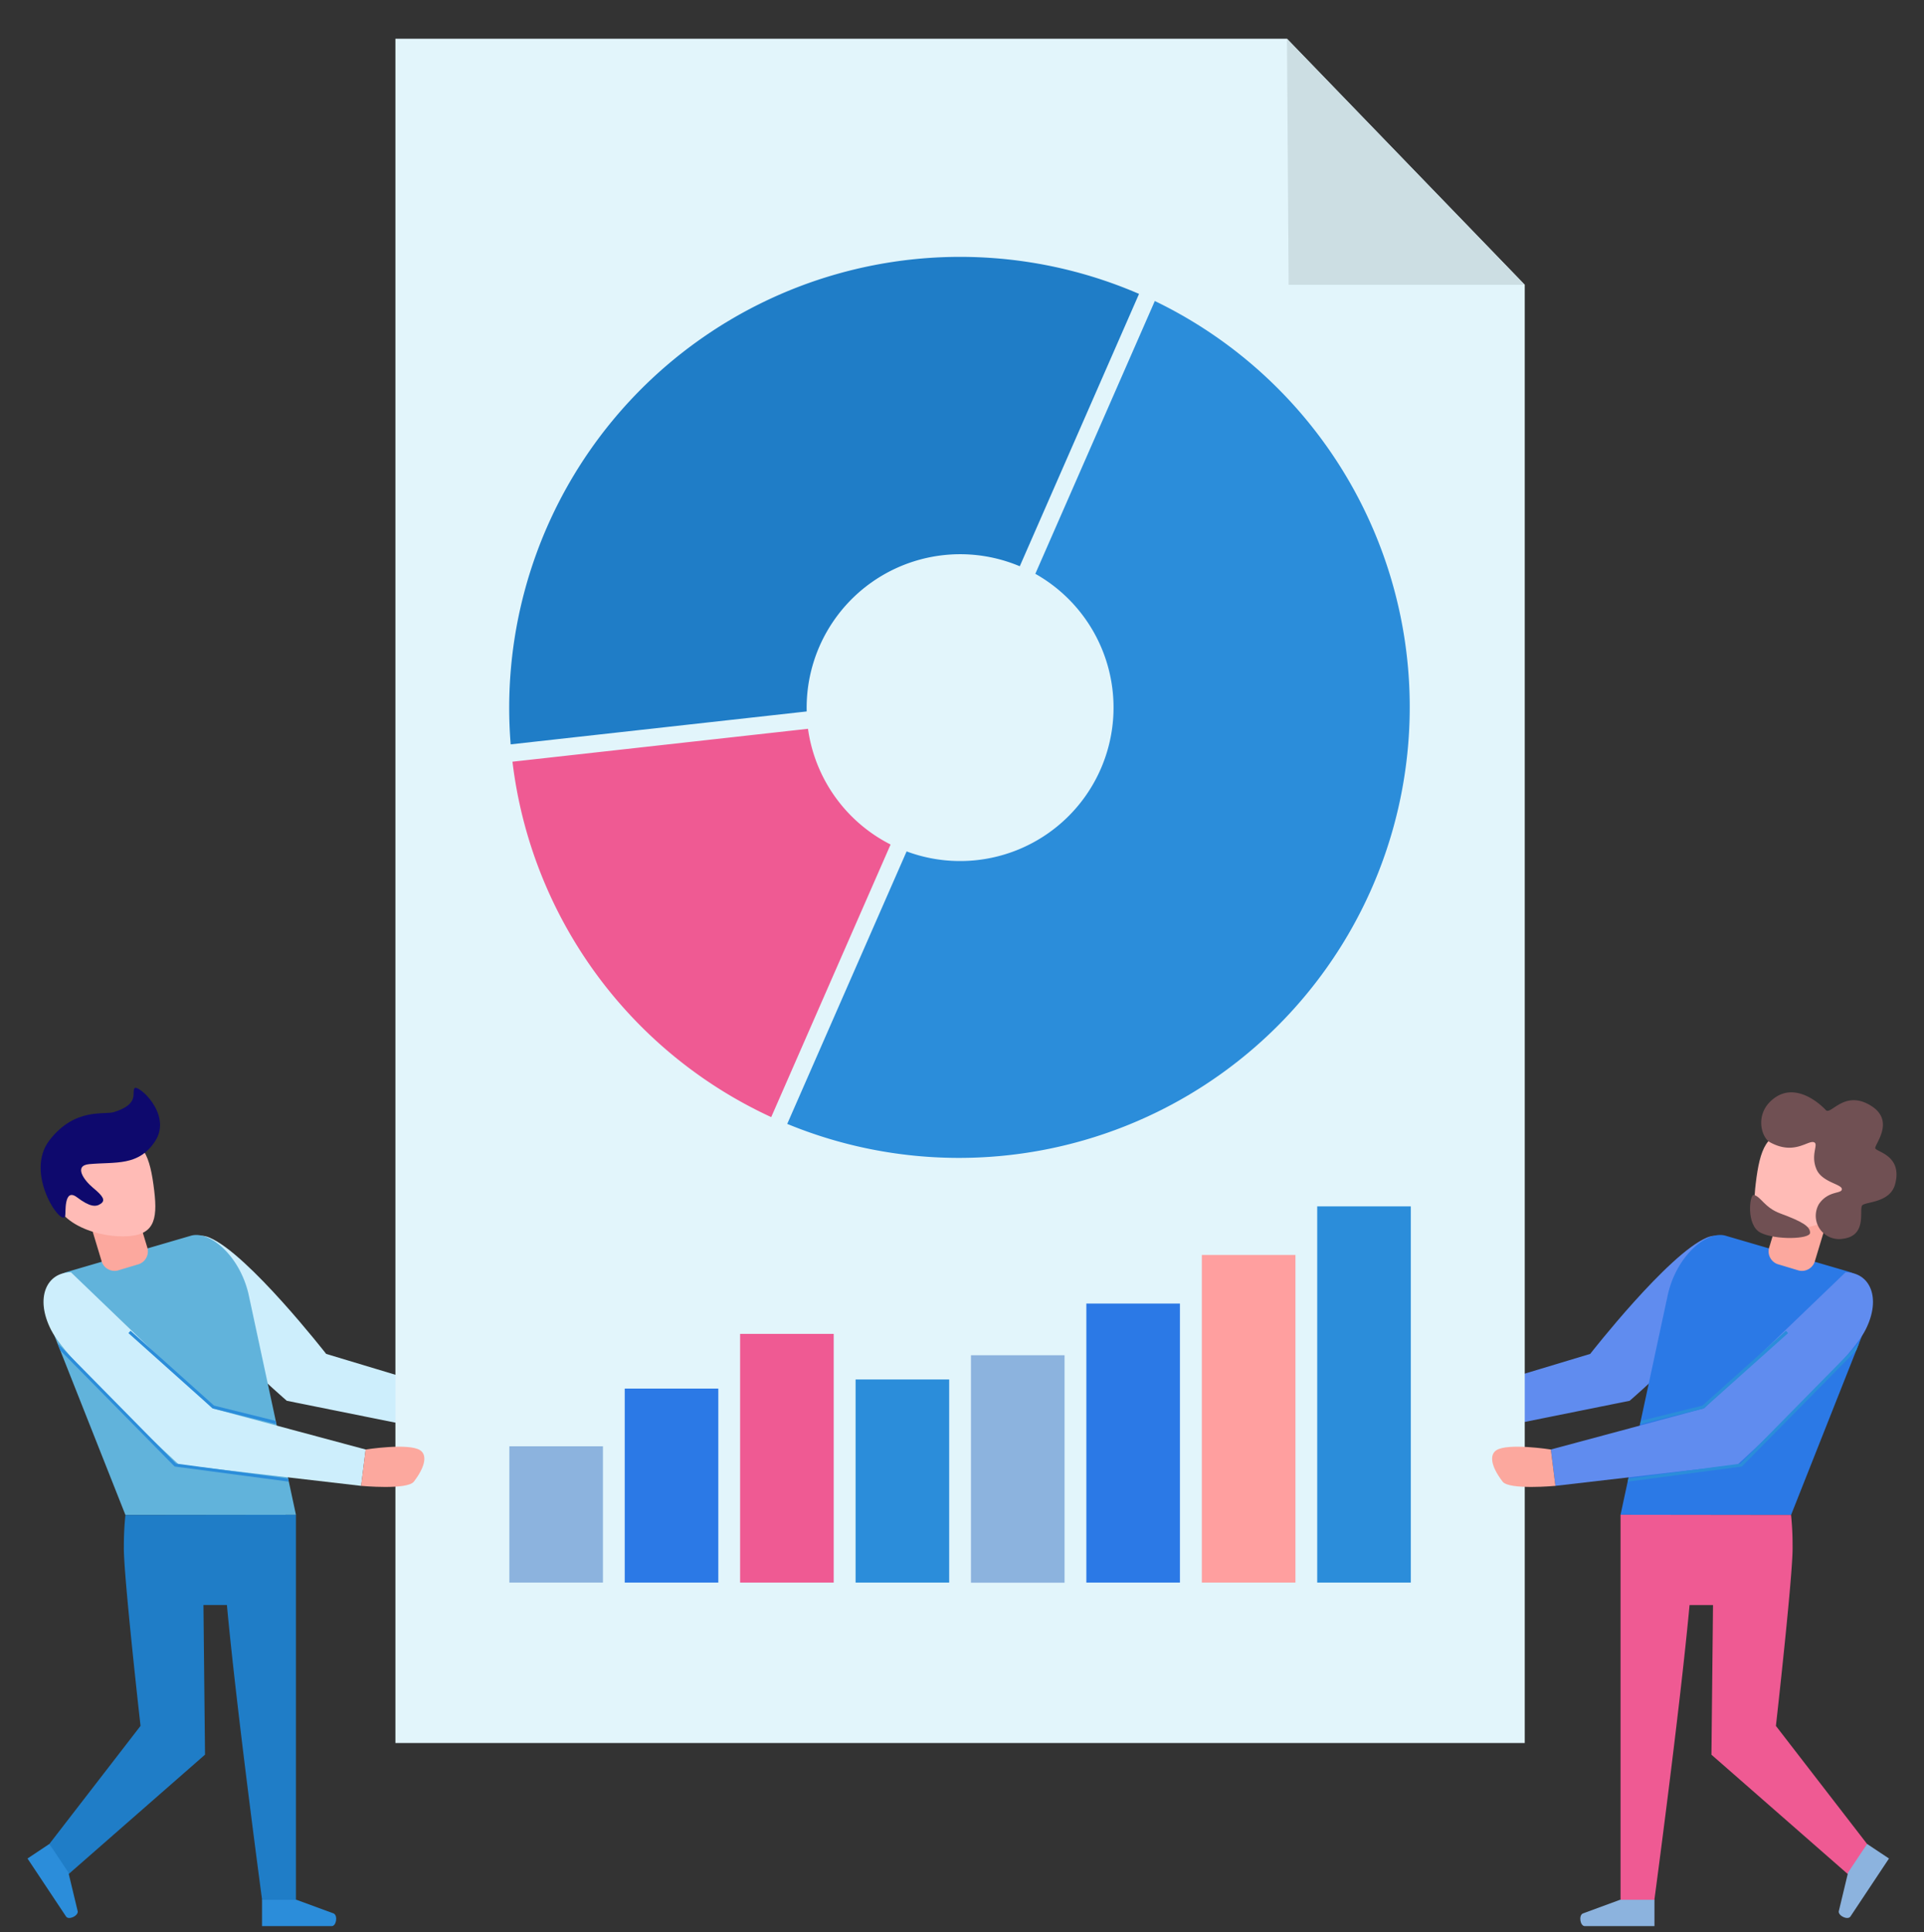
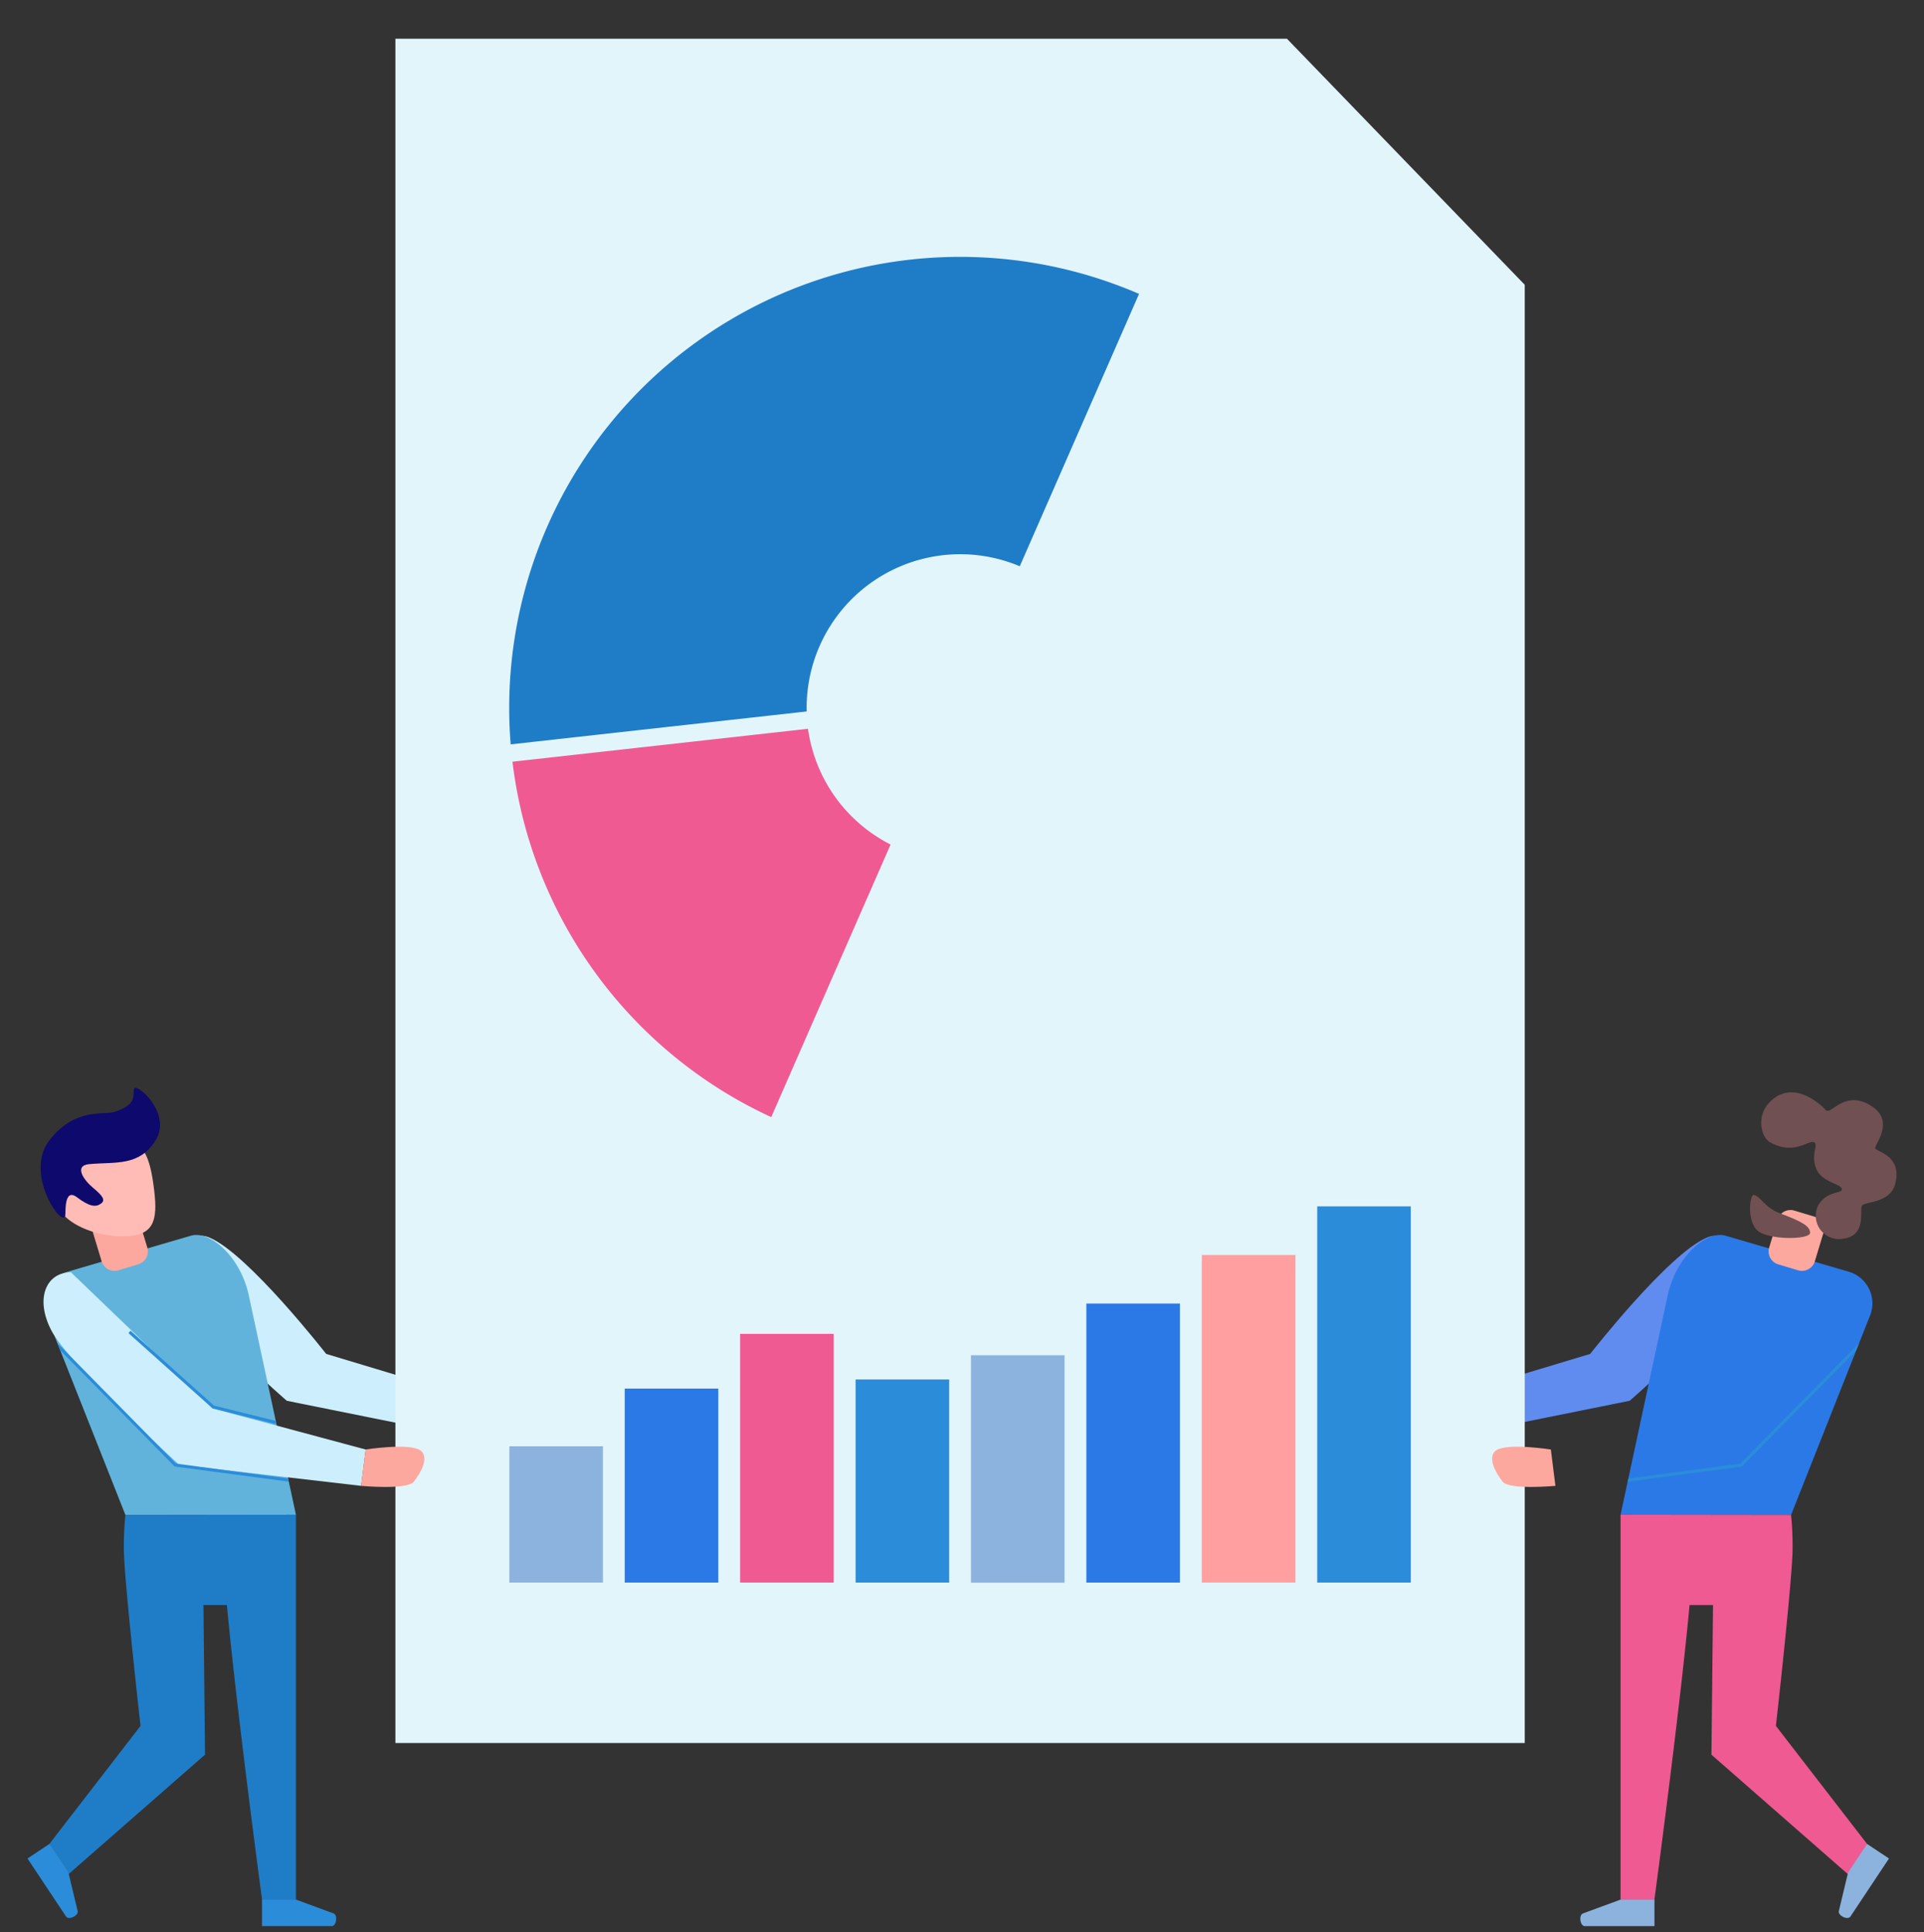
<svg xmlns="http://www.w3.org/2000/svg" width="245" height="246" viewBox="0 0 245 246">
  <rect x="0" y="0" width="245" height="246" fill="#333333" stroke="none" />
  <defs>
    <clipPath id="clip-path">
      <path id="長方形_7512" data-name="長方形 7512" d="M0 0h245v246H0z" transform="translate(971 1062)" fill="#fff" stroke="#707070" stroke-width="1" opacity=".56" />
    </clipPath>
    <clipPath id="clip-path-2">
      <path id="パス_3587" data-name="パス 3587" d="M37.669 384.391l21.713-.028-6.568-30.12c-.51-2.392-4.473-6.115-6.822-5.407l-15.7 4.586a4.194 4.194.0 0 0-2.689 5.548z" transform="translate(-27.314 -348.748)" />
    </clipPath>
    <clipPath id="clip-path-4">
      <path id="パス_3598" data-name="パス 3598" d="M190.853 384.391l-21.713-.028 6.568-30.12c.51-2.392 4.473-6.115 6.822-5.407l15.7 4.586a4.194 4.194.0 0 1 2.689 5.548z" transform="translate(-169.14 -348.748)" />
    </clipPath>
  </defs>
  <g id="マスクグループ_38" data-name="マスクグループ 38" transform="translate(-971 -1062)" clip-path="url(#clip-path)">
    <g id="グループ_2230" data-name="グループ 2230" transform="translate(2)">
      <g id="グループ_2226" data-name="グループ 2226" transform="translate(-6.897 -12.436)">
        <g id="グループ_2160" data-name="グループ 2160" transform="translate(1156 1231.777)">
          <path id="パス_3572" data-name="パス 3572" d="M187.83 349.048c-4.912 2.067-14.848 14.805-14.848 14.805L150.59 370.6l.58 4.628 26.836-5.407s10.616-9.073 11.974-13.715C191.326 351.5 190.689 347.845 187.83 349.048z" transform="translate(-150.59 -348.816)" fill="#608cef" />
        </g>
        <g id="グループ_2163" data-name="グループ 2163" transform="translate(999.77 1231.777)">
          <path id="パス_3573" data-name="パス 3573" d="M43.026 349.048c4.912 2.067 14.848 14.805 14.848 14.805L80.279 370.6l-.58 4.628-26.836-5.407s-10.616-9.073-11.974-13.715C39.544 351.5 40.181 347.845 43.026 349.048z" transform="translate(-40.213 -348.816)" fill="#cdeefc" />
        </g>
        <path id="パス_3574" data-name="パス 3574" d="M202.727 458.124H58.92V241.14H172.451l30.276 31.323z" transform="translate(967.329 838.23)" fill="#e2f5fb" />
-         <path id="パス_3575" data-name="パス 3575" d="M139.13 241.14l30.276 31.323H139.342z" transform="translate(1000.649 838.23)" fill="#ccdee3" />
        <path id="パス_3576" data-name="パス 3576" d="M117.6 317.944a19.534 19.534.0 0 1-10.517-14.734L69.45 307.4A57.369 57.369.0 0 0 102.4 352.651z" transform="translate(971.703 864.015)" fill="#ef5a93" />
-         <path id="パス_3577" data-name="パス 3577" d="M125.762 299.464a19.539 19.539.0 0 1-16.391 35.343L94.17 369.5A57.4 57.4.0 0 0 140.978 264.73z" transform="translate(981.972 848.03)" fill="#2b8dda" />
        <path id="パス_3578" data-name="パス 3578" d="M107.039 318.642a19.551 19.551.0 0 1 27.134-18.485l15.187-34.678a57.419 57.419.0 0 0-80.014 57.353z" transform="translate(971.581 846.375)" fill="#1f7dc7" />
        <path id="長方形_7488" data-name="長方形 7488" d="M0 0h11.918v17.353H0z" transform="translate(1040.757 1258.576)" fill="#8cb3de" />
        <path id="長方形_7489" data-name="長方形 7489" d="M0 0h11.918v24.699H0z" transform="translate(1055.449 1251.23)" fill="#2b79e6" />
        <path id="長方形_7490" data-name="長方形 7490" d="M0 0h11.918v31.663H0z" transform="translate(1070.141 1244.266)" fill="#ef5a93" />
        <path id="長方形_7491" data-name="長方形 7491" d="M0 0h11.918v25.86H0z" transform="translate(1084.847 1250.069)" fill="#2b8dda" />
        <path id="長方形_7492" data-name="長方形 7492" d="M0 0h11.918v28.959H0z" transform="translate(1099.539 1246.984)" fill="#8cb3de" />
        <path id="長方形_7493" data-name="長方形 7493" d="M0 0h11.918v35.527H0z" transform="translate(1114.231 1240.402)" fill="#2b79e6" />
        <path id="長方形_7494" data-name="長方形 7494" d="M0 0h11.918v41.712H0z" transform="translate(1128.937 1234.217)" fill="#ff9f9f" />
        <path id="長方形_7495" data-name="長方形 7495" d="M0 0h11.918v47.898H0z" transform="translate(1143.629 1228.031)" fill="#2b8dda" />
        <g id="グループ_2182" data-name="グループ 2182" transform="translate(981.514 1231.669)">
          <path id="パス_3579" data-name="パス 3579" d="M37.669 384.394l21.713-.028-6.044-28.124c-1.161-4.94-5-8.11-7.346-7.4l-15.7 4.586a4.194 4.194.0 0 0-2.689 5.548z" transform="translate(-27.314 -348.74)" fill="#61b3db" />
        </g>
        <g id="グループ_2185" data-name="グループ 2185" transform="translate(987.707 1228.48)">
          <g id="グループ_2184" data-name="グループ 2184">
            <path id="パス_3580" data-name="パス 3580" d="M34.86 354.205l2.732-.821a1.724 1.724.0 0 0 1.019-2.194l-1.019-3.369a1.721 1.721.0 0 0-2.067-1.274l-2.732.821a1.724 1.724.0 0 0-1.019 2.194l1.019 3.369A1.727 1.727.0 0 0 34.86 354.205z" transform="translate(-31.69 -346.487)" fill="#fca89e" />
          </g>
        </g>
        <g id="グループ_2187" data-name="グループ 2187" transform="translate(982.172 1267.295)">
          <path id="パス_3581" data-name="パス 3581" d="M37.476 373.938l21.713-.028V423h-4.3S51.63 398.779 50.4 385.4H47.412l.2 19.052L30.115 419.77l-2.335-3.935L39.4 400.789s-2.194-19.448-2.123-22.8A38.294 38.294.0 0 1 37.476 373.938z" transform="translate(-27.78 -373.91)" fill="#1f7dc7" />
        </g>
        <g id="グループ_2189" data-name="グループ 2189" transform="translate(1009.264 1316.311)">
          <path id="パス_3582" data-name="パス 3582" d="M51.294 408.54H46.92v3.355h8.875c.58.0.793-1.316.269-1.6z" transform="translate(-46.92 -408.54)" fill="#2b8dda" />
        </g>
        <g id="グループ_2191" data-name="グループ 2191" transform="translate(979.398 1309.205)">
          <path id="パス_3583" data-name="パス 3583" d="M31.029 407.158l-2.42-3.638-2.788 1.854 4.912 7.389c.326.481 1.529-.071 1.486-.651z" transform="translate(-25.82 -403.52)" fill="#2b8dda" />
        </g>
        <g id="グループ_2194" data-name="グループ 2194" transform="translate(981.438 1236.425)">
          <g id="グループ_2193" data-name="グループ 2193">
            <path id="パス_3584" data-name="パス 3584" d="M30.756 352.1l18.032 17.325 19.5 5.237-.58 4.628L44.528 376.6s-14.1-12.838-16.291-17.141C26.127 355.355 27.656 352.1 30.756 352.1z" transform="translate(-27.261 -352.1)" fill="#cdeefc" />
          </g>
        </g>
        <g id="グループ_2197" data-name="グループ 2197" transform="translate(1021.875 1258.63)">
          <g id="グループ_2196" data-name="グループ 2196">
            <path id="パス_3585" data-name="パス 3585" d="M56.41 368.145l-.58 4.628s5.888.552 6.723-.538c1.571-2.052 1.642-3.439.807-3.992C61.916 367.281 56.41 368.145 56.41 368.145z" transform="translate(-55.83 -367.789)" fill="#fca89e" />
          </g>
        </g>
        <g id="グループ_2200" data-name="グループ 2200" transform="translate(981.514 1231.68)" clip-path="url(#clip-path-2)">
          <g id="グループ_2199" data-name="グループ 2199" transform="translate(0.928 13.266)">
            <path id="パス_3586" data-name="パス 3586" d="M59.364 376.407l-15.7-2.081-15.7-15.938.283-.269 15.6 15.839 15.57 2.067z" transform="translate(-27.97 -358.12)" fill="#2b8dda" />
          </g>
        </g>
        <g id="グループ_2202" data-name="グループ 2202" transform="translate(981.514 1231.68)" clip-path="url(#clip-path-2)">
          <g id="グループ_2201" data-name="グループ 2201" transform="translate(10.737 12.19)">
            <path id="パス_3588" data-name="パス 3588" d="M55.409 369.674l-9.795-2.435L34.9 357.657l.269-.3 10.63 9.526 9.7 2.406z" transform="translate(-34.9 -357.36)" fill="#2b8dda" />
          </g>
        </g>
        <g id="グループ_2205" data-name="グループ 2205" transform="translate(1182.256 1231.669)">
          <path id="パス_3590" data-name="パス 3590" d="M190.853 384.394l-21.713-.028 6.044-28.124c1.161-4.94 5-8.11 7.346-7.4l15.7 4.586a4.194 4.194.0 0 1 2.689 5.548z" transform="translate(-169.14 -348.74)" fill="#2b79e6" />
        </g>
        <g id="グループ_2208" data-name="グループ 2208" transform="translate(1201.124 1228.48)">
          <g id="グループ_2207" data-name="グループ 2207">
            <path id="パス_3591" data-name="パス 3591" d="M186.306 354.205l-2.732-.821a1.724 1.724.0 0 1-1.019-2.194l1.019-3.369a1.721 1.721.0 0 1 2.067-1.274l2.732.821a1.724 1.724.0 0 1 1.019 2.194l-1.019 3.369A1.727 1.727.0 0 1 186.306 354.205z" transform="translate(-182.47 -346.487)" fill="#fca89e" />
          </g>
        </g>
        <g id="グループ_2210" data-name="グループ 2210" transform="translate(1182.256 1267.295)">
          <path id="パス_3592" data-name="パス 3592" d="M190.853 373.938l-21.713-.028V423h4.3s3.255-24.218 4.487-37.594h2.987l-.2 19.052 17.495 15.315 2.335-3.935-11.621-15.046s2.194-19.448 2.123-22.8A38.279 38.279.0 0 0 190.853 373.938z" transform="translate(-169.14 -373.91)" fill="#ef5a93" />
        </g>
        <g id="グループ_2212" data-name="グループ 2212" transform="translate(1177.131 1316.311)">
          <path id="パス_3593" data-name="パス 3593" d="M170.588 408.54h4.374v3.355h-8.875c-.58.0-.793-1.316-.269-1.6z" transform="translate(-165.519 -408.54)" fill="#8cb3de" />
        </g>
        <g id="グループ_2214" data-name="グループ 2214" transform="translate(1210.04 1309.205)">
          <path id="パス_3594" data-name="パス 3594" d="M189.959 407.158l2.42-3.638 2.788 1.854-4.912 7.389c-.326.481-1.529-.071-1.486-.651z" transform="translate(-188.769 -403.52)" fill="#8cb3de" />
        </g>
        <g id="グループ_2217" data-name="グループ 2217" transform="translate(1173.367 1236.425)">
          <g id="グループ_2216" data-name="グループ 2216">
-             <path id="パス_3595" data-name="パス 3595" d="M200.4 352.1l-18.032 17.325-19.5 5.237.58 4.628 23.185-2.689s14.1-12.838 16.291-17.141C205.025 355.355 203.5 352.1 200.4 352.1z" transform="translate(-162.86 -352.1)" fill="#608cef" />
-           </g>
+             </g>
        </g>
        <g id="グループ_2220" data-name="グループ 2220" transform="translate(1165.902 1258.63)">
          <g id="グループ_2219" data-name="グループ 2219">
            <path id="パス_3596" data-name="パス 3596" d="M165.065 368.145l.58 4.628s-5.888.552-6.723-.538c-1.571-2.052-1.642-3.439-.807-3.992C159.559 367.281 165.065 368.145 165.065 368.145z" transform="translate(-157.586 -367.789)" fill="#fca89e" />
          </g>
        </g>
        <g id="グループ_2223" data-name="グループ 2223" transform="translate(1182.256 1231.68)" clip-path="url(#clip-path-4)">
          <g id="グループ_2222" data-name="グループ 2222" transform="translate(-0.311 13.266)">
            <path id="パス_3597" data-name="パス 3597" d="M168.977 376.407l15.7-2.081 15.7-15.938-.283-.269-15.6 15.839-15.57 2.067z" transform="translate(-168.92 -358.12)" fill="#2b8dda" />
          </g>
        </g>
        <g id="グループ_2225" data-name="グループ 2225" transform="translate(1182.256 1231.68)" clip-path="url(#clip-path-4)">
          <g id="グループ_2224" data-name="グループ 2224" transform="translate(0.736 12.19)">
-             <path id="パス_3599" data-name="パス 3599" d="M169.745 369.674l9.795-2.435 10.715-9.582-.269-.3-10.63 9.526-9.7 2.406z" transform="translate(-169.66 -357.36)" fill="#2b8dda" />
-           </g>
+             </g>
        </g>
        <path id="パス_3601" data-name="パス 3601" d="M36.423 340.26c3.185-.354 4.076 1.953 4.6 6.369.467 3.864-.057 5.789-3.892 5.831s-9.554-1.953-9.03-6.723S36.423 340.26 36.423 340.26z" transform="translate(954.511 879.391)" fill="#ffbbb6" />
-         <path id="パス_3602" data-name="パス 3602" d="M185.942 339.63c-3.185-.354-4.076 1.953-4.6 6.369-.467 3.864.057 5.789 3.892 5.832s9.554-1.953 9.03-6.723S185.942 339.63 185.942 339.63z" transform="translate(1018.126 879.13)" fill="#ffbbb6" />
        <path id="パス_3603" data-name="パス 3603" d="M30.127 351.846c-.467 1.415-5.251-5.464-2-9.667s6.978-3.2 8.2-3.581c3.369-1.047 2.208-2.519 2.633-3.043s4.841 3.3 2.633 6.723c-2.109 3.255-5.053 2.633-8.408 2.944-1.967.184-.736 2 .524 3.043s1.571 1.571.948 2-1.373.425-3.043-.835C29.914 348.166 30.226 351.534 30.127 351.846z" transform="translate(954.07 877.431)" fill="#0e096d" />
        <path id="パス_3604" data-name="パス 3604" d="M182.906 342.264c-1.118-.609-2.052-3.779.637-5.676s5.676.708 6.468 1.571c.651.708 2.307-2.548 5.605-.637 3.4 1.967.552 5.053.708 5.52s3.5.906 2.519 4.572c-.637 2.364-3.708 2.208-4.175 2.675s.708 3.864-2.449 4.26a2.963 2.963.0 0 1-3.071-4.416c1.2-1.755 2.916-1.26 2.916-1.9s-2.519-.863-3.227-2.519c-.835-1.939.4-3.312-.4-3.468S185.907 343.92 182.906 342.264z" transform="translate(1018.373 877.6)" fill="#705053" />
        <path id="パス_3605" data-name="パス 3605" d="M181.271 345.141c-.538-.127-1.019 3.864.863 4.812s6.284.835 6.3.014-1.019-1.444-3.779-2.463C182.6 346.74 182.22 345.382 181.271 345.141z" transform="translate(1017.956 881.432)" fill="#705053" />
      </g>
    </g>
  </g>
</svg>